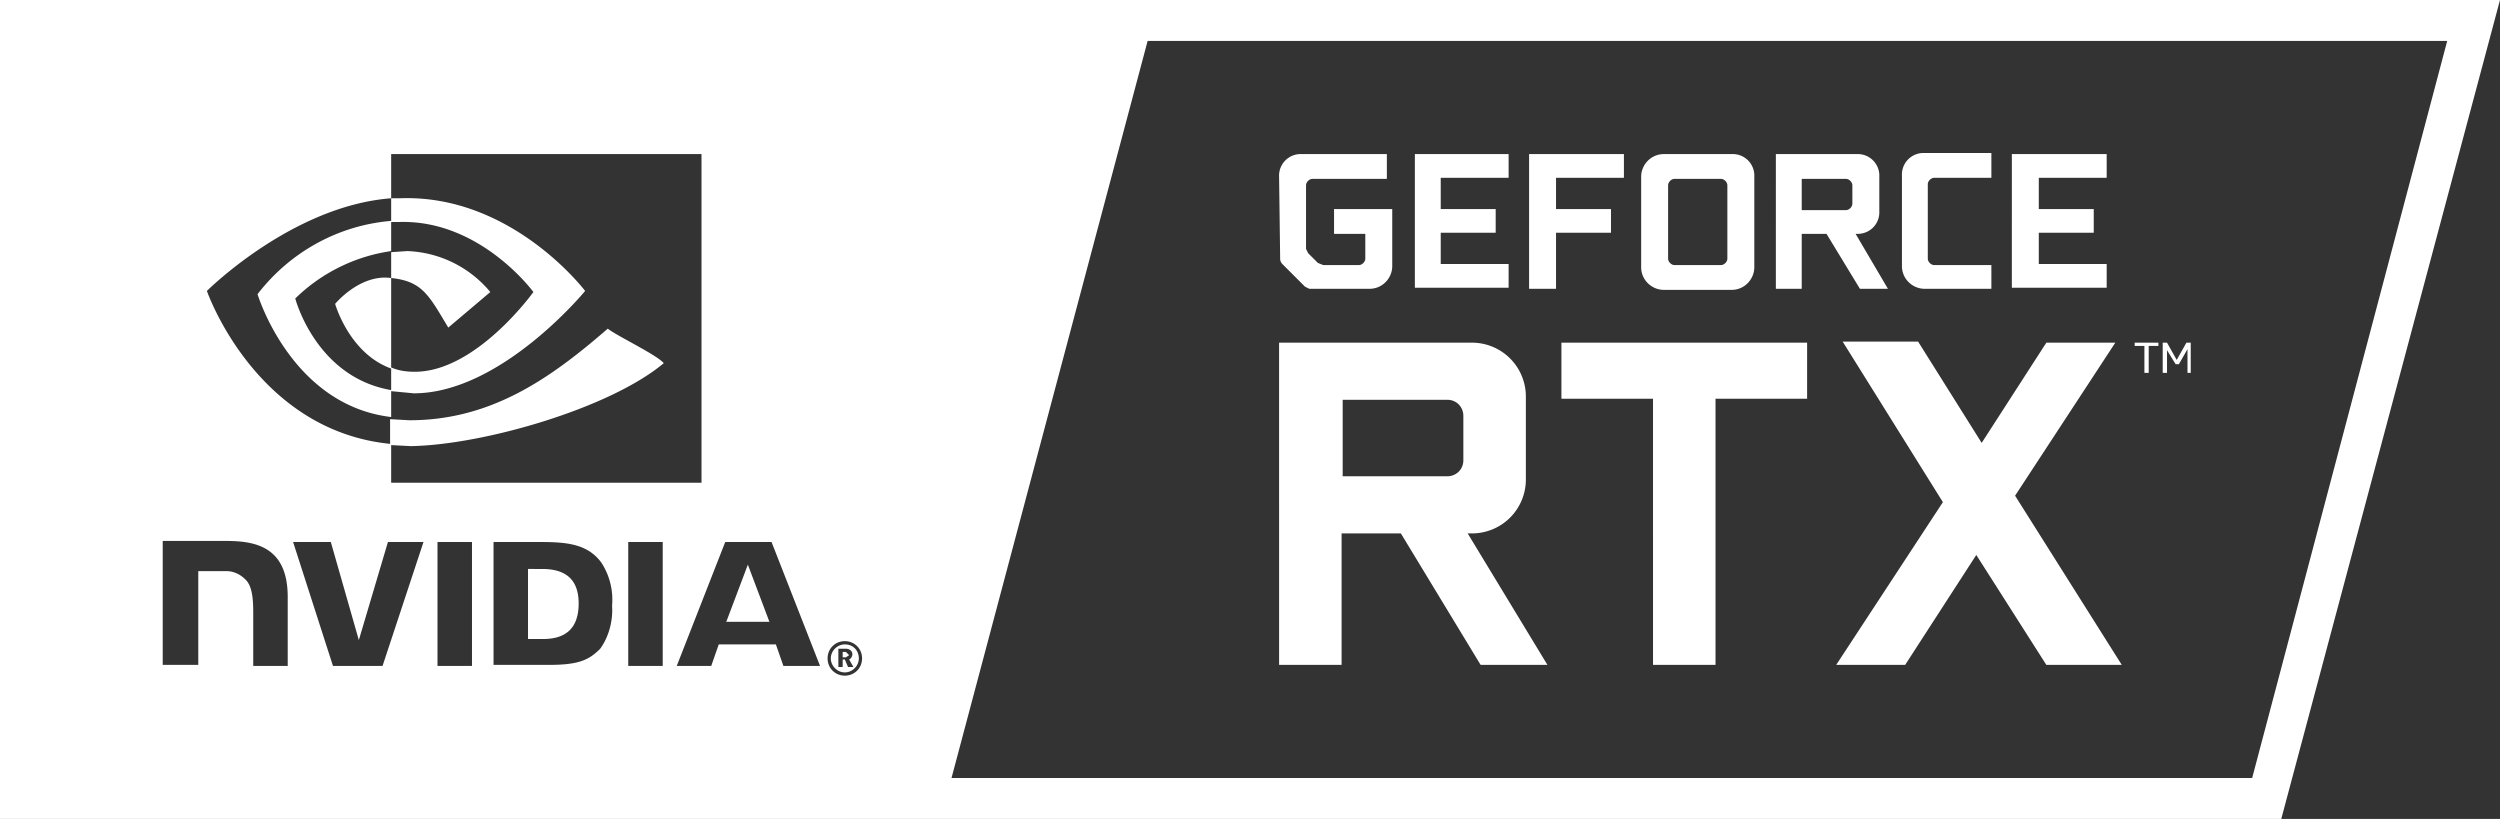
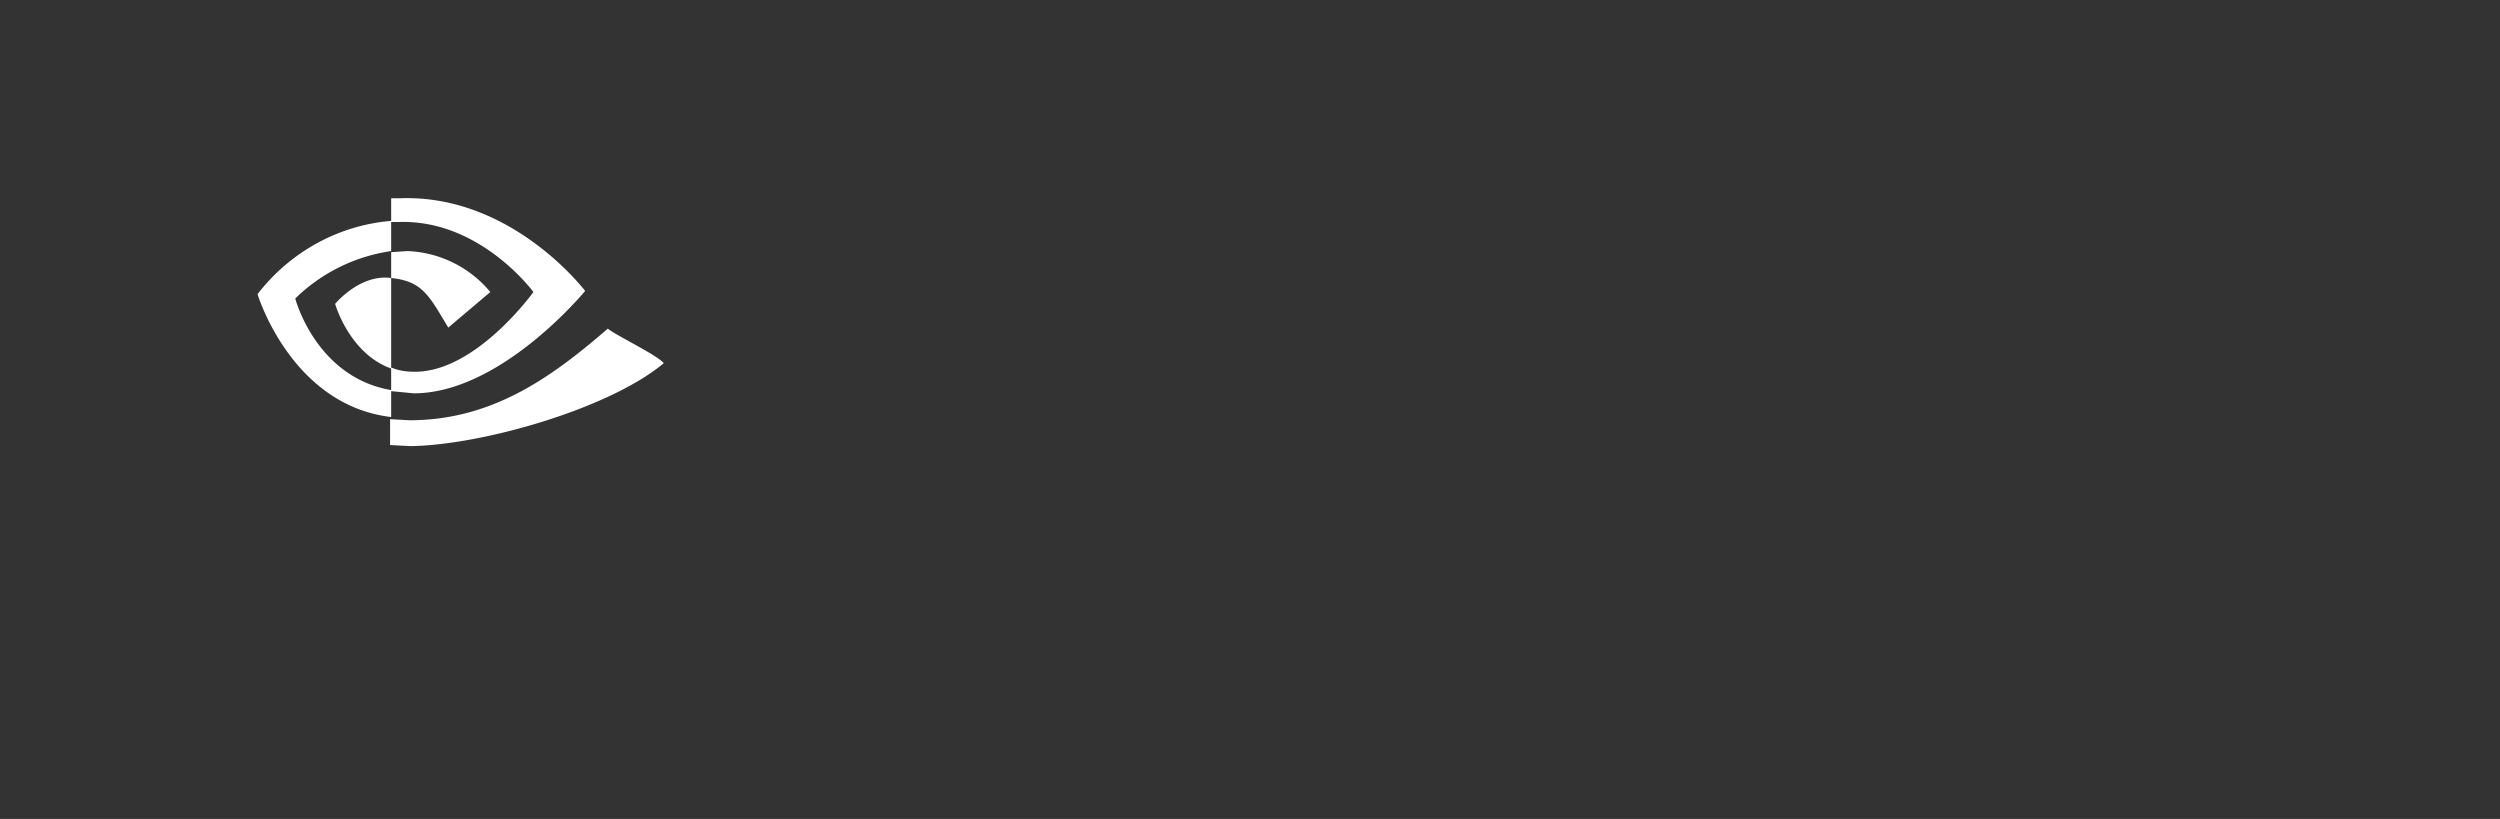
<svg xmlns="http://www.w3.org/2000/svg" fill-rule="evenodd" stroke-linejoin="round" stroke-miterlimit="2" clip-rule="evenodd" viewBox="0 0 232 76">
  <rect x="0" y="0" width="232" height="76" fill="#333333" stroke="none" />
  <defs />
  <path fill="#fff" fill-rule="nonzero" d="M61.6 33.7c-.7-.8-4.3-2.5-5.2-3.2C51.1 35.1 45.6 39 38 39l-1.8-.1v2.4l1.9.1c6.7-.1 18.5-3.5 23.5-7.7zm-25.3.5c-3.9-1.4-5.2-6-5.2-6s2.3-2.8 5.2-2.4v8.3c.7.3 1.4.4 2.2.4 5.7 0 11-7.4 11-7.4s-4.9-6.7-12.4-6.5h-.8v2.7a16 16 0 00-8.9 4.4s1.9 7.3 8.9 8.5v-2zm5.3-3.8l3.9-3.3a10.5 10.5 0 00-7.7-3.8l-1.5.1v2.4c2.9.3 3.5 1.6 5.3 4.6zm-5.3 8.3C27 37.6 23.9 27.3 23.9 27.3c3-3.9 7.5-6.4 12.4-6.8v-2.1h.8C47.5 18 54.3 27 54.3 27s-7.8 9.5-15.9 9.5l-2.1-.2v2.4z" />
-   <path fill="#fff" d="M0 0v76h211.7L232 0H0zm209 72.2H88.3l18.2-68.4h120.6L209 72.2zM78.4 62.7c-.9 0-1.6-.7-1.6-1.6 0-.9.7-1.6 1.6-1.6.9 0 1.6.7 1.6 1.6 0 .9-.7 1.6-1.6 1.6zm0-2.9c.8 0 1.3.6 1.3 1.3 0 .7-.6 1.3-1.3 1.3-.7 0-1.3-.6-1.3-1.3 0-.7.6-1.3 1.3-1.3zm.3 2.1l-.3-.7h-.2v.7h-.4v-1.7h.7c.3 0 .6.2.6.5 0 .2-.1.4-.3.5l.4.7h-.5zm-52-.1h-3.2v-5c0-1.6-.2-2.5-.7-3-.5-.5-1.1-.8-1.8-.8h-2.6v8.7h-3.3V50.2H21c2.8 0 5.7.6 5.7 5.2v6.4zm8.8 0h-4.6l-3.7-11.5h3.5l2.6 9.1 2.7-9.1h3.3l-3.8 11.5zm8.3 0h-3.2V50.3h3.2v11.5zm17.7 0h-3.2V50.3h3.2v11.5zm11.2 0l-.7-2h-5.3l-.7 2h-3.2l4.5-11.5h4.3l4.5 11.5h-3.4zm-17-1.6c-1 1-1.9 1.5-4.7 1.5h-5.2V50.3h4.5c2.6 0 4.3.3 5.5 1.9a6.3 6.3 0 011 4c.1 1.4-.3 2.9-1.1 4zm112-28.4V37h-8.5v24.7h-5.8V37h-8.5v-5.2h22.8zm22.2 0h6.4L187 46l9.9 15.7h-7l-6.5-10.2-6.6 10.2h-6.4l9.9-15.1-9.3-14.9h7l5.9 9.4 6-9.3zm-46.3 29.9h-6.2L130 49.5h-5.5v12.2h-5.8V31.8h17.9a5 5 0 015 5v7.7a5 5 0 01-5 5h-.4l7.4 12.2zm-65.1-1.2h-.3v.5h.3l.3-.2-.3-.3zm-28.2-7.7H49v6.5h1.4c2 0 3.3-.9 3.3-3.3s-1.4-3.2-3.4-3.2zm17.1 4.9h4l-2-5.3-2 5.3zM36.3 18.4v-4.1h28.8v30.5H36.3v-3.6C23.7 40 19.2 27 19.2 27s7.9-7.9 17.1-8.6zm88.3 25.8h9.7c.8 0 1.5-.6 1.5-1.5v-4.1c0-.8-.6-1.5-1.5-1.5h-9.7v7.1zm75.7-12.4v.3h-.9v2.5h-.4v-2.5h-.9v-.3h2.2zm2.6 0h.4v2.8h-.3v-2.2l-.8 1.4h-.3l-.8-1.3v2.1h-.4v-2.8h.4l.9 1.6.9-1.6zm-50.6-15.4c0-1.1.9-2.1 2.1-2.1h6.3a2 2 0 012.1 2.1v8.4c0 1.1-.9 2.1-2.1 2.1h-6.3c-1.1 0-2.1-.9-2.1-2.1v-8.4zm22.9 10.4h-2.6l-3.1-5.1h-2.3v5.1h-2.4V14.3h7.5a2 2 0 012.1 2.1v3.2a2 2 0 01-2.1 2.1h-.1l3 5.1zm9.6-10.3h-5.3c-.3 0-.6.3-.6.6V24c0 .3.3.6.6.6h5.3v2.2h-6.2c-1.1 0-2.1-.9-2.1-2.1v-8.4a2 2 0 012.1-2.1h6.2v2.3zm-40.4 10.3h-2.5V14.3h8.8v2.2h-6.3v2.9h5.1v2.2h-5.1v5.2zm-25.7-10.4a2 2 0 012.1-2.1h7.9v2.3h-6.9c-.3 0-.6.3-.6.6v5.9l.2.4.9.9.5.2h3.3c.3 0 .6-.3.6-.6v-2.3h-2.9v-2.3h5.4v5.3c0 1.1-.9 2.1-2.1 2.1h-5.6l-.4-.2-2.1-2.1a.8.8 0 01-.2-.4l-.1-7.7zm15 .1v2.9h5.1v2.2h-5.1v2.9h6.3v2.2h-8.7V14.3h8.7v2.2h-6.3zm55.5 0v2.9h5.1v2.2h-5.1v2.9h6.3v2.2h-8.8V14.3h8.8v2.2h-6.3zm-29.5 8.1c.3 0 .6-.3.6-.6v-6.8c0-.3-.3-.6-.6-.6h-4.3c-.3 0-.6.3-.6.6V24c0 .3.3.6.6.6h4.3zm7.5-5.1h4.1c.3 0 .6-.3.6-.6v-1.7c0-.3-.3-.6-.6-.6h-4.1v2.9z" />
</svg>